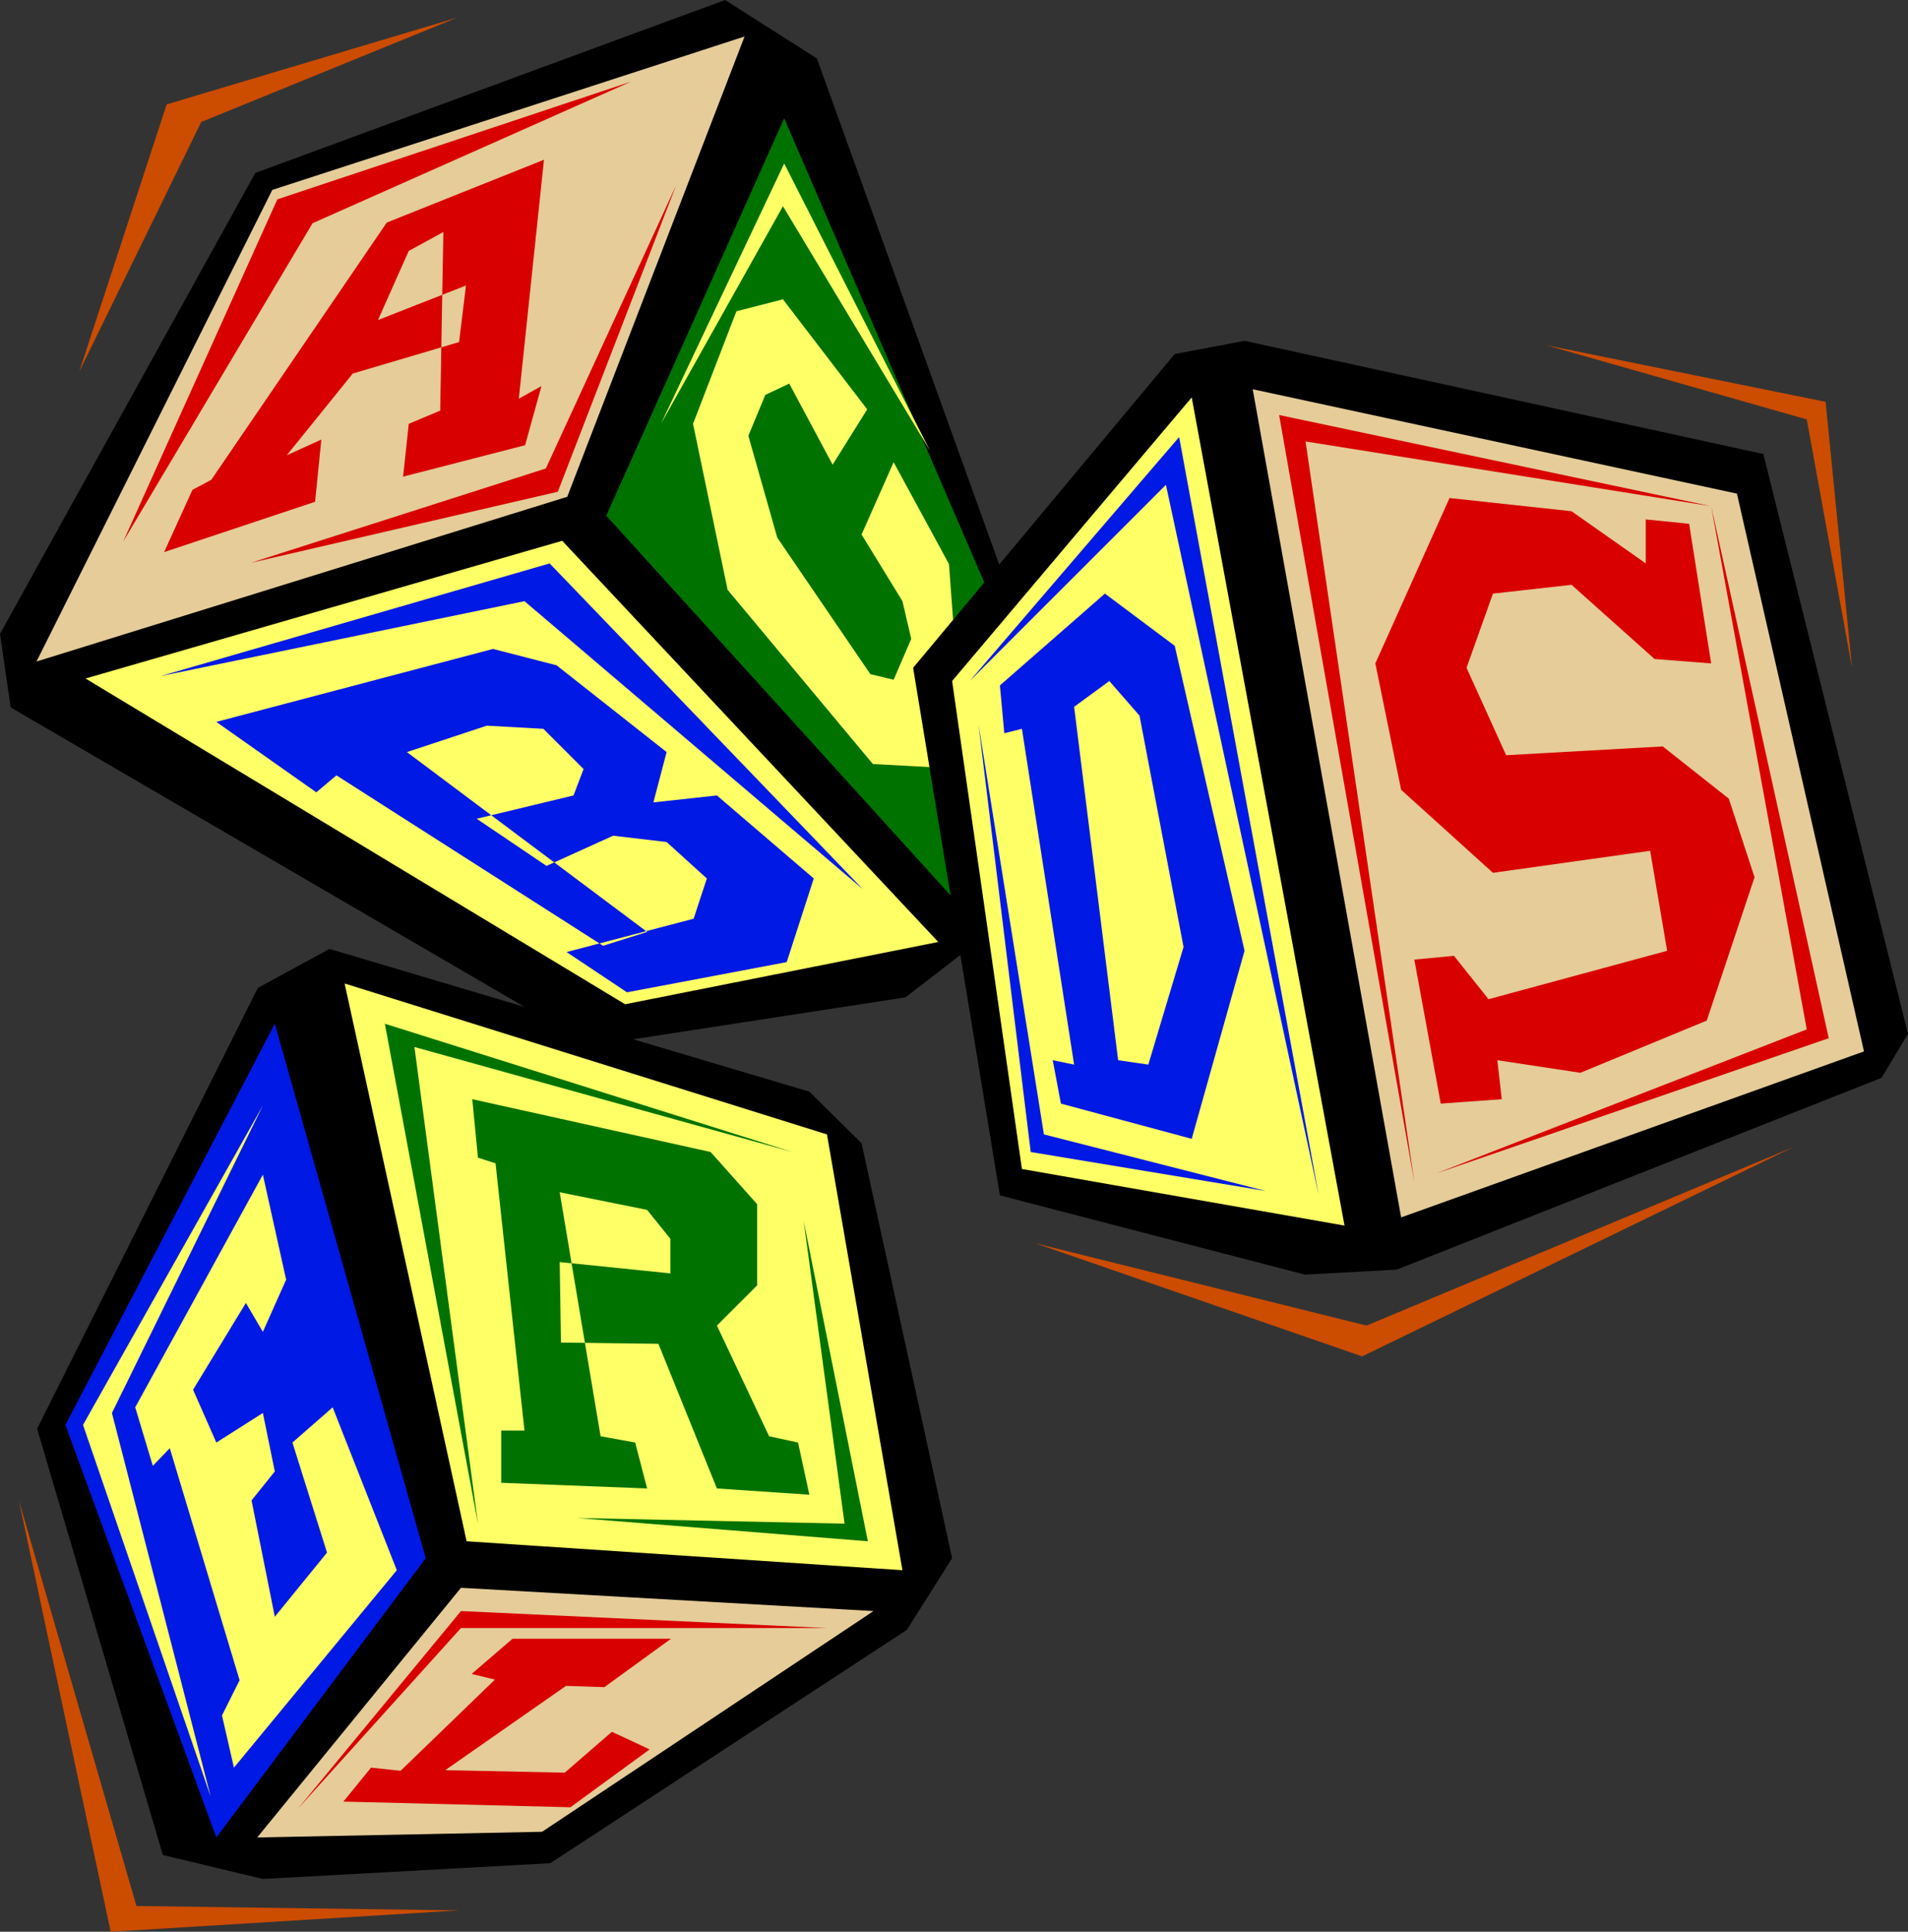
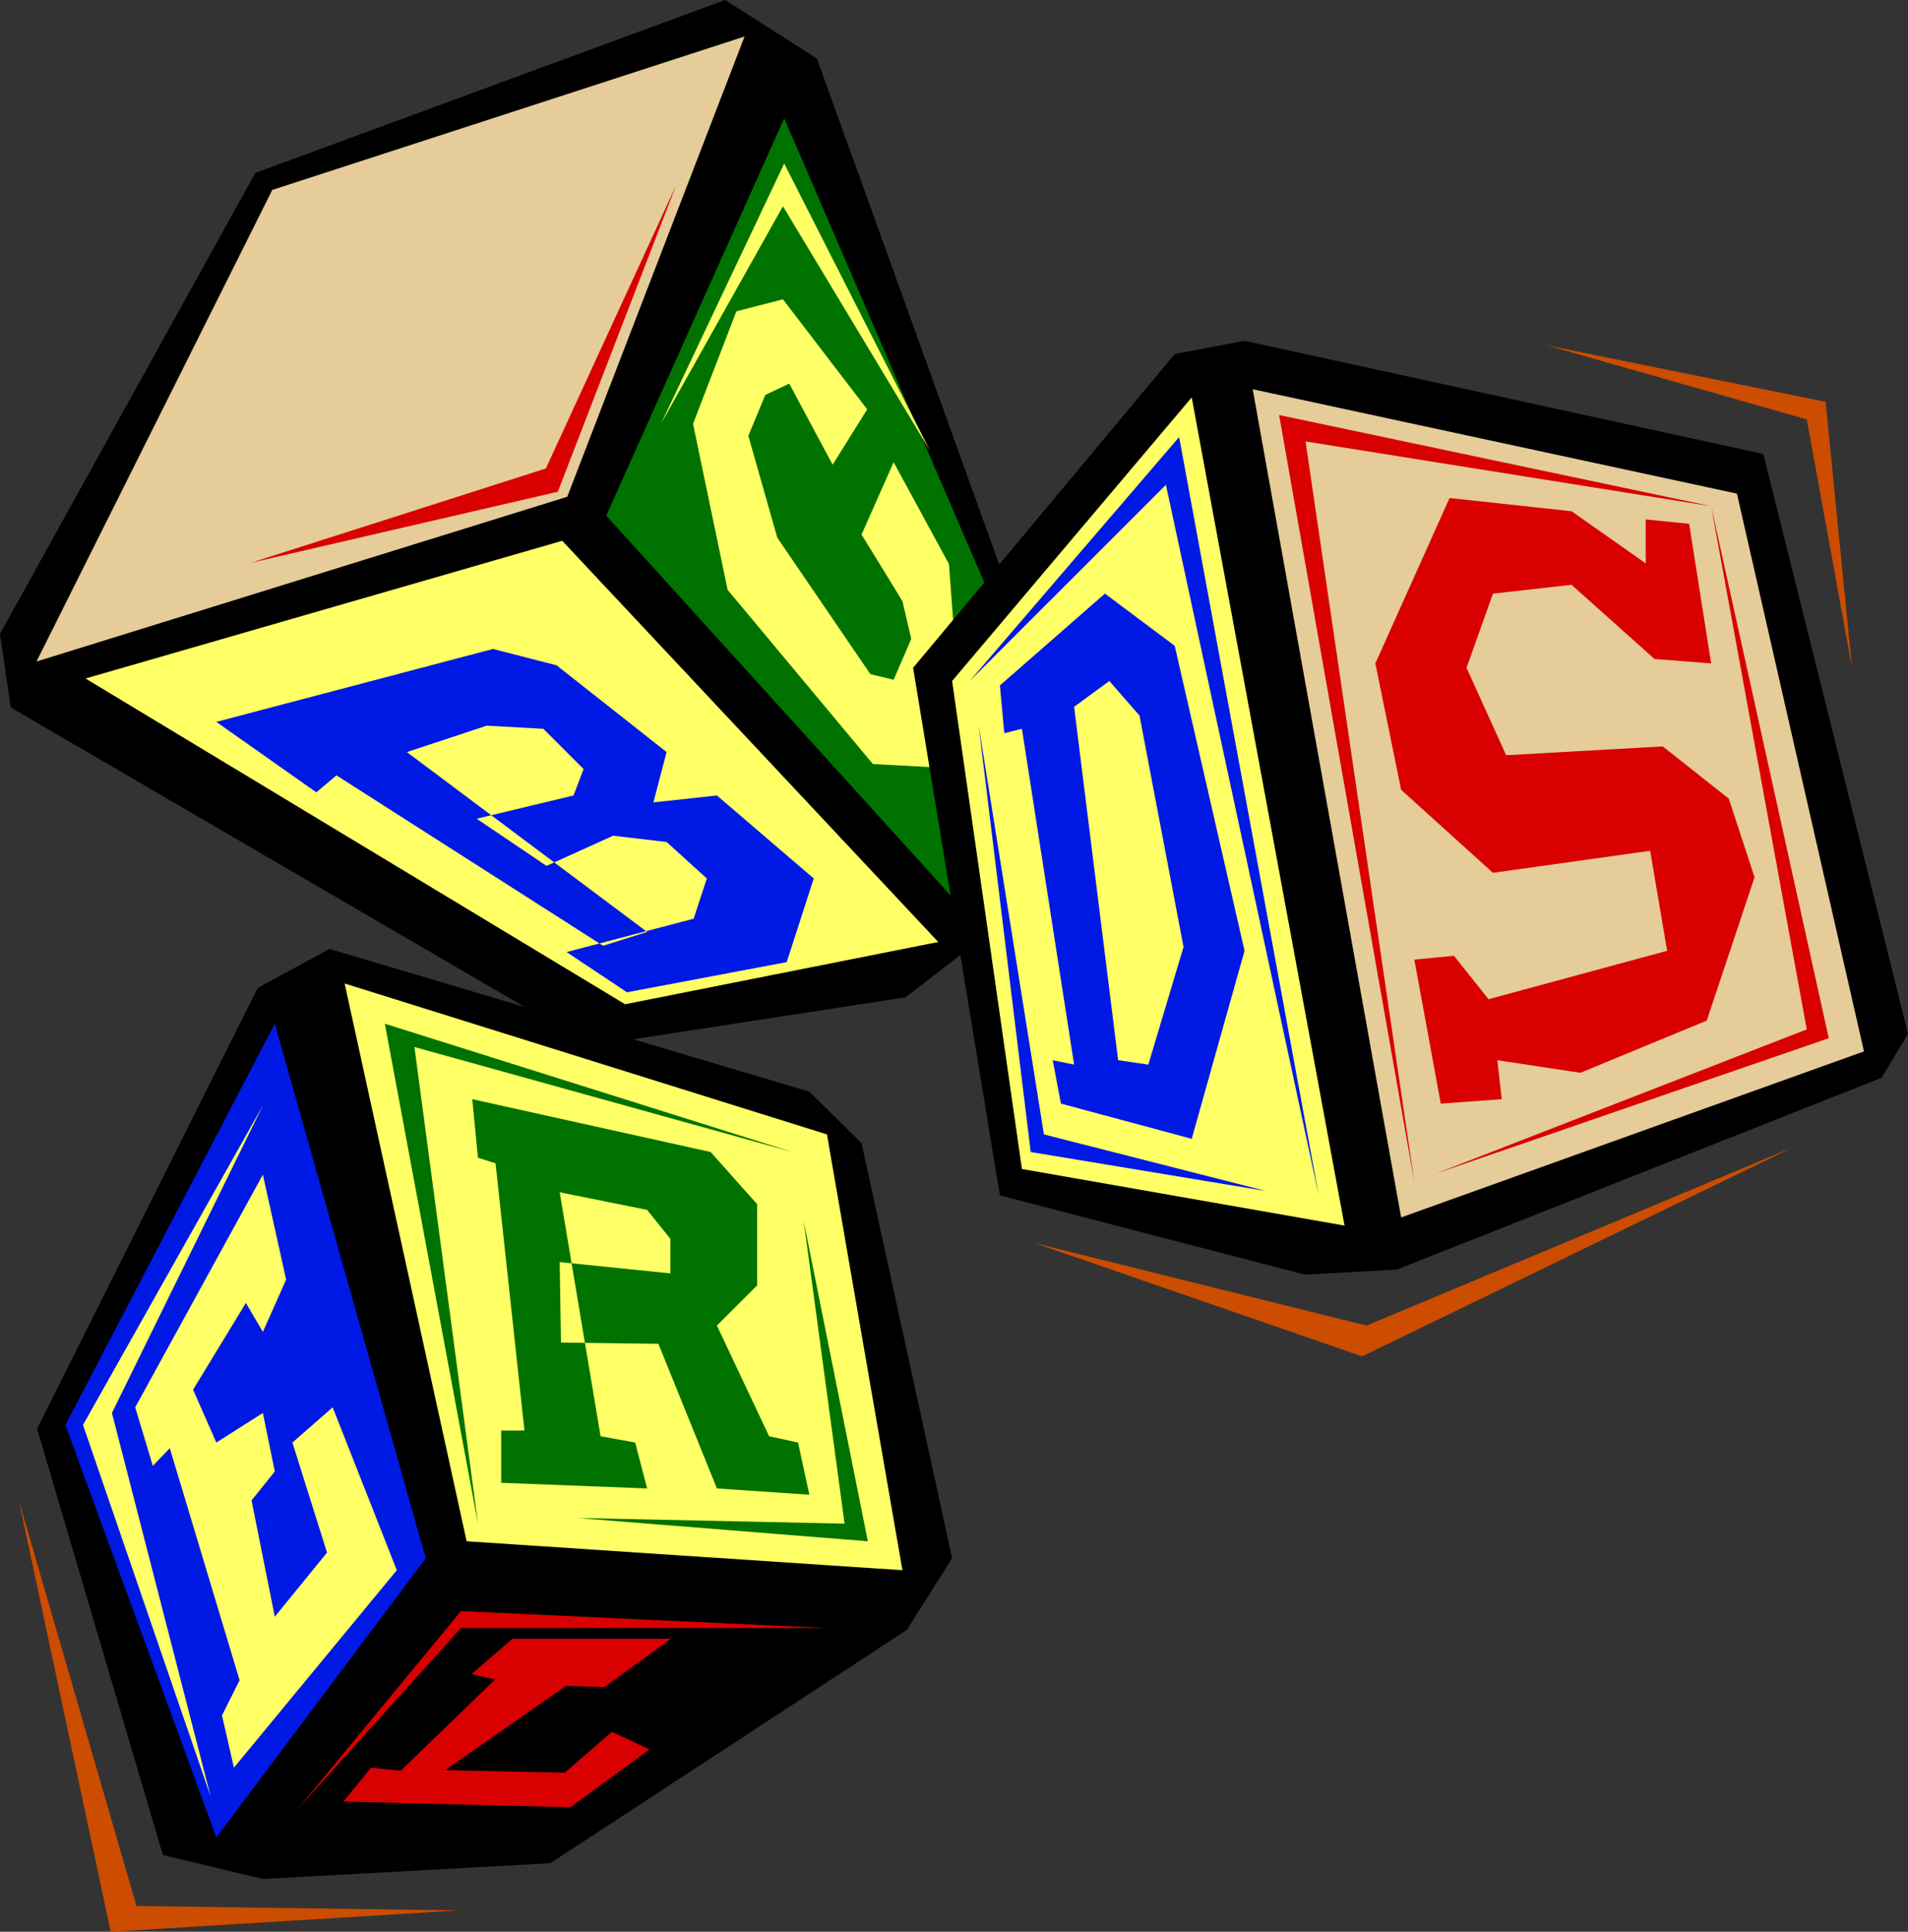
<svg xmlns="http://www.w3.org/2000/svg" xmlns:ns1="http://sodipodi.sourceforge.net/DTD/sodipodi-0.dtd" xmlns:ns2="http://www.inkscape.org/namespaces/inkscape" version="1.0" width="129.724mm" height="131.317mm" id="svg35" ns1:docname="Blocks 05.wmf">
  <rect width="100%" height="100%" fill="#333333" stroke="none" />
  <ns1:namedview id="namedview35" pagecolor="#ffffff" bordercolor="#000000" borderopacity="0.25" ns2:showpageshadow="2" ns2:pageopacity="0.0" ns2:pagecheckerboard="0" ns2:deskcolor="#d1d1d1" ns2:document-units="mm" />
  <defs id="defs1">
    <pattern id="WMFhbasepattern" patternUnits="userSpaceOnUse" width="6" height="6" x="0" y="0" />
  </defs>
  <path style="fill:#000000;fill-opacity:1;fill-rule:evenodd;stroke:none" d="M 254.035,239.757 261.792,158.976 209.918,15.025 186.325,0 65.61,44.429 0,162.854 2.747,181.757 151.904,268.677 232.704,256.236 Z" id="path1" />
  <path style="fill:#e5cc99;fill-opacity:1;fill-rule:evenodd;stroke:none" d="M 69.973,48.792 9.373,169.963 145.763,127.634 191.334,9.371 Z" id="path2" />
  <path style="fill:#ffff66;fill-opacity:1;fill-rule:evenodd;stroke:none" d="m 21.978,174.325 122.493,-35.382 96.637,103.076 -80.477,15.995 z" id="path3" />
  <path style="fill:#007200;fill-opacity:1;fill-rule:evenodd;stroke:none" d="m 201.515,30.374 -45.733,102.107 90.981,100.33 8.242,-78.357 z" id="path4" />
-   <path style="fill:#d80000;fill-opacity:1;fill-rule:evenodd;stroke:none" d="M 162.085,21.003 71.266,51.215 31.674,139.104 80.315,57.354 Z" id="path5" />
  <path style="fill:#d80000;fill-opacity:1;fill-rule:evenodd;stroke:none" d="M 173.72,47.661 143.339,126.341 64.478,144.598 140.269,120.363 Z" id="path6" />
-   <path style="fill:#0019e5;fill-opacity:1;fill-rule:evenodd;stroke:none" d="m 221.715,228.448 -80.477,-83.689 -99.869,28.919 93.405,-19.226 z" id="path7" />
  <path style="fill:#ffff66;fill-opacity:1;fill-rule:evenodd;stroke:none" d="M 169.841,108.892 201.515,42.006 239.006,115.84 201.192,52.992 Z" id="path8" />
-   <path style="fill:#d80000;fill-opacity:1;fill-rule:evenodd;stroke:none" d="m 42.178,141.851 7.272,-15.995 4.848,-2.585 45.086,-66.079 40.4,-16.156 -6.464,61.393 5.818,-3.231 -4.202,15.187 -31.35,8.078 1.454,-13.571 8.08,-3.393 0.808,-45.883 -8.888,4.847 -7.918,17.772 22.624,-8.886 -1.778,14.541 -27.31,8.078 -16.968,21.003 8.888,-4.039 -1.616,15.995 z" id="path9" />
  <path style="fill:#0019e5;fill-opacity:1;fill-rule:evenodd;stroke:none" d="m 166.286,239.434 -61.731,-46.207 20.523,-6.786 14.544,0.808 10.342,10.34 -2.586,6.786 -24.886,5.978 17.938,12.117 17.13,-7.755 13.736,1.616 10.342,9.371 -3.394,10.34 -32.643,8.563 15.514,10.34 41.046,-7.755 6.949,-21.488 -24.886,-21.326 -16.322,1.777 3.394,-12.925 -28.28,-22.295 -16.322,-4.201 -71.104,18.741 25.694,18.095 5.171,-4.362 68.518,43.783 z" id="path10" />
  <path style="fill:#ffff66;fill-opacity:1;fill-rule:evenodd;stroke:none" d="m 213.958,119.394 8.888,-14.217 -21.654,-28.273 -11.958,3.07 -11.15,28.92 8.888,42.652 37.33,44.753 15.029,0.808 6.787,-21.649 -2.262,-30.535 -14.221,-26.173 -8.242,18.58 10.504,17.126 2.262,9.694 -4.525,10.502 -5.979,-1.454 -23.917,-35.059 -7.434,-26.173 4.363,-10.502 6.141,-2.908 z" id="path11" />
-   <path style="fill:#cc4c00;fill-opacity:1;fill-rule:evenodd;stroke:none" d="M 117.483,4.524 51.712,31.343 20.362,95.483 42.824,26.819 Z" id="path12" />
  <path style="fill:#000000;fill-opacity:1;fill-rule:evenodd;stroke:none" d="m 67.549,482.746 73.851,-4.039 91.627,-59.939 11.635,-18.418 L 221.392,293.719 207.979,280.471 84.678,243.796 66.256,253.813 9.534,367.068 41.854,476.606 Z" id="path13" />
  <path style="fill:#ffff66;fill-opacity:1;fill-rule:evenodd;stroke:none" d="M 212.504,291.457 88.557,252.682 l 31.35,143.305 111.989,7.432 z" id="path14" />
  <path style="fill:#007200;fill-opacity:1;fill-rule:evenodd;stroke:none" d="M 203.616,295.981 98.899,263.022 122.816,391.463 106.494,269 Z" id="path15" />
  <path style="fill:#007200;fill-opacity:1;fill-rule:evenodd;stroke:none" d="m 206.525,313.752 16.483,82.235 -74.659,-5.978 68.68,1.454 z" id="path16" />
  <path style="fill:#0019e5;fill-opacity:1;fill-rule:evenodd;stroke:none" d="M 16.806,366.098 70.619,263.022 109.403,400.349 55.59,472.083 Z" id="path17" />
-   <path style="fill:#e5cc99;fill-opacity:1;fill-rule:evenodd;stroke:none" d="m 118.453,407.943 -52.358,64.14 73.205,-1.454 85.163,-56.708 z" id="path18" />
  <path style="fill:#ffff66;fill-opacity:1;fill-rule:evenodd;stroke:none" d="m 67.549,284.025 -46.218,82.073 32.805,95.483 -25.371,-98.552 z" id="path19" />
  <path style="fill:#d80000;fill-opacity:1;fill-rule:evenodd;stroke:none" d="m 76.598,464.651 41.854,-50.73 94.051,4.362 h -94.051 z" id="path20" />
  <path style="fill:#007200;fill-opacity:1;fill-rule:evenodd;stroke:none" d="m 121.361,282.409 1.454,15.025 4.525,1.454 7.434,68.664 h -5.979 v 13.41 l 37.491,1.454 -3.07,-11.794 -8.888,-1.616 -10.504,-62.686 22.462,4.524 5.979,7.432 v 8.886 l -28.442,-2.908 0.323,20.68 25.048,0.323 15.029,37.159 23.755,1.616 -2.909,-13.41 -7.434,-1.616 -13.413,-28.435 10.342,-10.34 v -20.841 l -11.958,-13.41 z" id="path21" />
  <path style="fill:#ffff66;fill-opacity:1;fill-rule:evenodd;stroke:none" d="m 73.528,328.778 -5.979,-26.981 -32.805,59.778 4.525,15.025 4.363,-4.524 17.938,59.616 -4.525,9.047 3.07,13.41 41.854,-50.73 -16.483,-41.844 -10.342,9.047 8.888,28.273 -13.413,16.479 -5.979,-29.889 5.979,-7.432 -3.07,-15.025 -11.958,7.593 -5.979,-13.571 13.574,-22.295 4.363,7.432 z" id="path22" />
  <path style="fill:#d80000;fill-opacity:1;fill-rule:evenodd;stroke:none" d="m 131.704,421.029 -10.504,9.047 5.979,1.454 -24.24,23.426 -7.595,-0.808 -7.11,8.724 58.338,1.454 20.362,-14.864 -9.696,-4.524 -12.12,10.502 -30.704,-0.646 31.027,-21.649 9.858,0.323 17.13,-12.44 z" id="path23" />
  <path style="fill:#cc4c00;fill-opacity:1;fill-rule:evenodd;stroke:none" d="M 475.911,171.578 464.276,107.761 397.374,88.697 469.124,103.238 Z" id="path24" />
  <path style="fill:#000000;fill-opacity:1;fill-rule:evenodd;stroke:none" d="m 483.507,276.916 -124.593,49.276 -23.594,1.292 -78.376,-20.357 -22.301,-135.55 67.226,-80.619 17.938,-3.393 133.32,29.081 37.168,148.96 z" id="path25" />
  <path style="fill:#ffff66;fill-opacity:1;fill-rule:evenodd;stroke:none" d="M 244.662,174.971 306.232,102.107 345.5,314.883 262.6,300.343 Z" id="path26" />
  <path style="fill:#e5cc99;fill-opacity:1;fill-rule:evenodd;stroke:none" d="M 321.907,100.007 360.044,312.783 478.982,270.131 446.339,126.826 Z" id="path27" />
  <path style="fill:#d80000;fill-opacity:1;fill-rule:evenodd;stroke:none" d="M 439.713,130.057 328.694,106.631 363.438,303.736 335.481,113.416 Z" id="path28" />
  <path style="fill:#d80000;fill-opacity:1;fill-rule:evenodd;stroke:none" d="m 369.094,301.474 100.838,-34.736 -30.219,-136.681 24.563,134.419 z" id="path29" />
  <path style="fill:#0019e5;fill-opacity:1;fill-rule:evenodd;stroke:none" d="m 338.875,307.128 -35.875,-194.843 -53.813,62.686 50.419,-50.407 z" id="path30" />
  <path style="fill:#0019e5;fill-opacity:1;fill-rule:evenodd;stroke:none" d="m 251.449,186.119 13.413,109.862 60.438,10.017 -57.045,-14.541 z" id="path31" />
  <path style="fill:#d80000;fill-opacity:1;fill-rule:evenodd;stroke:none" d="m 428.401,244.281 -45.894,12.44 -8.888,-11.148 -10.181,0.969 6.787,36.998 15.675,-1.131 -1.131,-10.017 21.331,3.231 32.482,-13.41 12.282,-36.836 -6.626,-20.195 -16.968,-13.41 -40.238,2.262 -10.181,-22.457 6.787,-19.064 20.2,-2.262 21.331,19.064 14.544,1.131 -5.656,-35.867 -11.15,-1.131 v 11.309 l -19.069,-13.41 -31.35,-3.393 -19.069,42.491 6.626,32.474 23.594,21.326 40.4,-5.655 z" id="path32" />
  <path style="fill:#0019e5;fill-opacity:1;fill-rule:evenodd;stroke:none" d="m 285.062,174.971 7.757,8.886 11.312,59.455 -9.05,30.212 -7.757,-1.131 -11.312,-90.798 9.05,-6.624 -1.131,-22.457 -26.987,23.588 1.131,12.279 4.525,-1.131 13.413,86.274 -5.494,-1.131 2.101,11.148 33.613,9.047 13.574,-48.307 -17.938,-78.357 -17.938,-13.41 z" id="path33" />
  <path style="fill:#cc4c00;fill-opacity:1;fill-rule:evenodd;stroke:none" d="m 265.993,319.407 85.163,21.165 109.726,-45.883 -110.857,53.8 z" id="path34" />
  <path style="fill:#cc4c00;fill-opacity:1;fill-rule:evenodd;stroke:none" d="m 4.848,385.486 30.219,104.207 82.901,1.131 -89.526,5.493 z" id="path35" />
</svg>